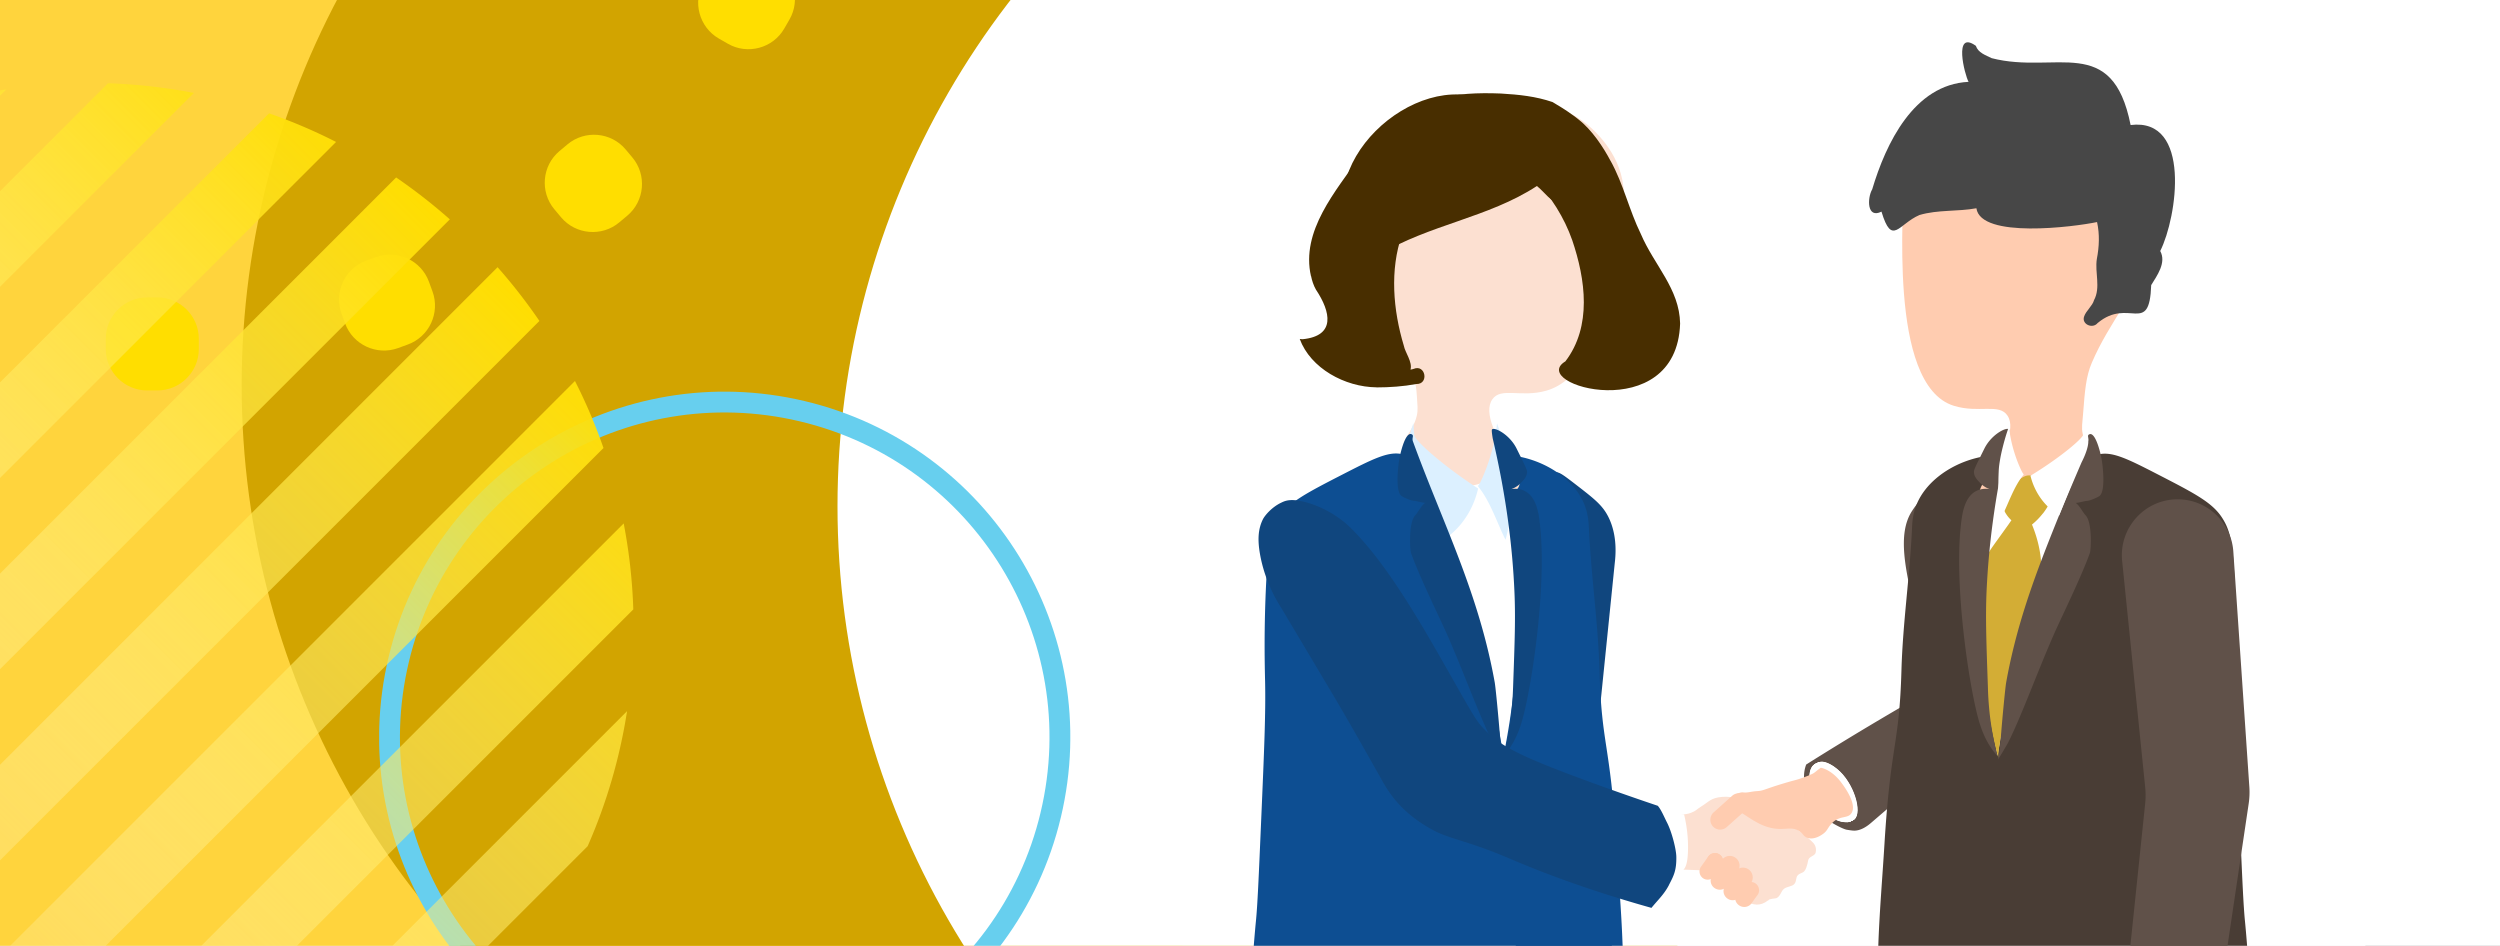
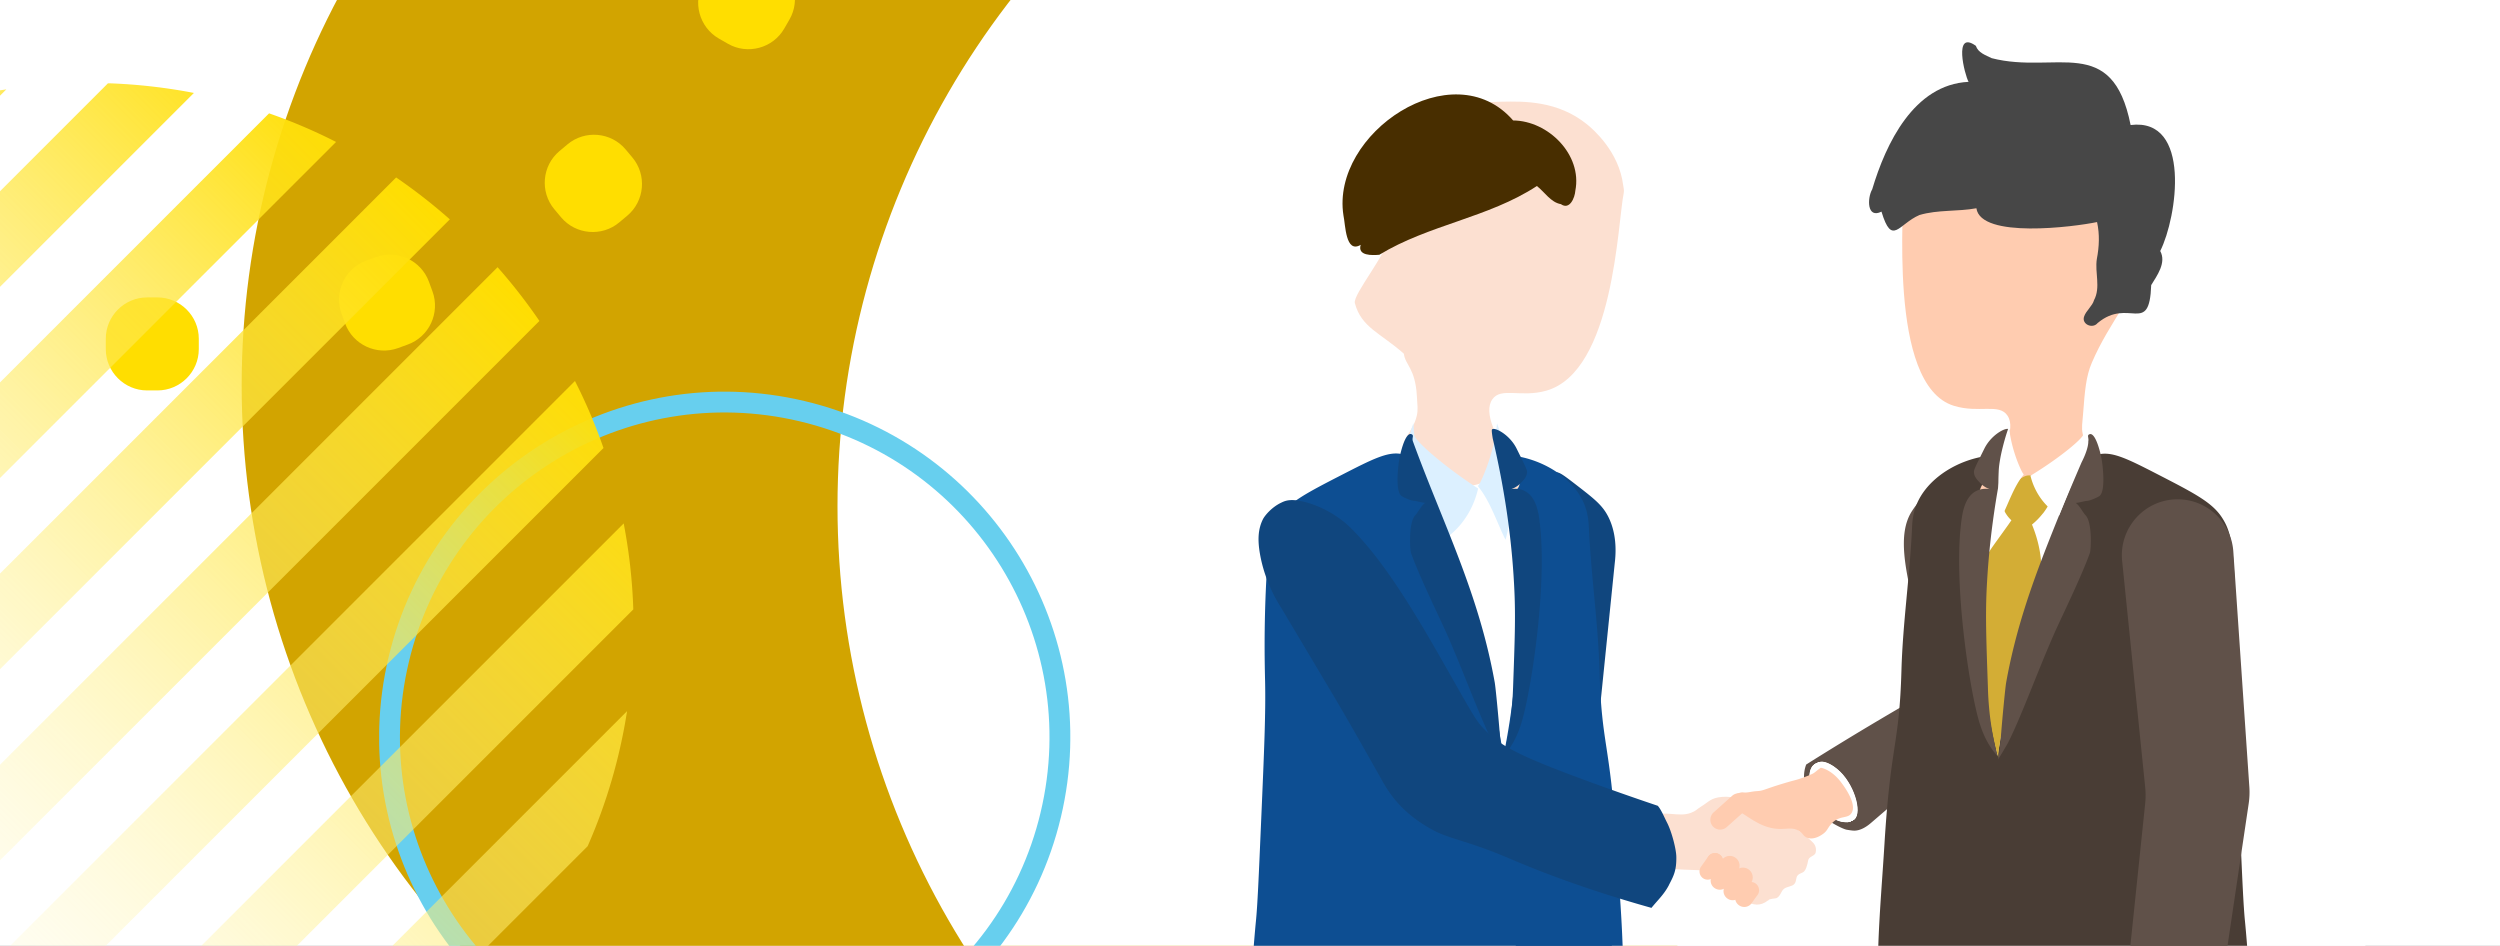
<svg xmlns="http://www.w3.org/2000/svg" width="600" height="227" fill="none">
  <rect width="100%" height="100%" fill="#808080" stroke="none" />
  <g clip-path="url(#clip0_21000_42406)">
    <path fill="#fff" d="M0 0h600v227H0z" />
-     <circle cx="139.5" cy="90.5" r="198.5" fill="#FFD43D" />
    <circle cx="256.5" cy="92.5" r="198.5" fill="#D2A400" />
    <circle cx="399.5" cy="121.5" r="198.5" fill="#fff" />
    <path d="M435.37 193.904c-1.351-1.874-3.378-6.558-1.882-10.418a755.381 755.381 0 0118.015-10.999c6.739-3.99 6.643-3.812 7.061-4.264 9.024-10.208-6.9-34.404.29-45.532 2.187-3.392 3.956-4.41 5.372-4.361 1.898.064 3.281 1.76 3.796 2.39 3.008 3.731 18.095 30.705 4.15 55.255-1.85 3.263-8.927 9.336-23.082 21.482-.611.533-2.396 2.019-4.294 1.89-.37-.016-1.094-.129-1.577-.21-1.206-.21-6.064-2.778-7.849-5.233z" fill="#605149" />
    <path d="M366.564 245.691c7.126-2.843 14.139-5.96 21.329-8.609l-5.228-50.232a18.98 18.98 0 010-3.828c1.625-16.007 3.265-32.013 4.89-48.003.901-7.64-1.834-11.694-2.751-12.89-1.351-1.76-3.152-3.165-6.707-5.911-2.332-1.793-3.506-2.697-4.359-2.859-5.211-.921-11.243 11.048-12.224 13.034l-3.845 56.516a18.559 18.559 0 00.161 4.005l8.75 58.76-.016.017z" fill="#10467E" />
    <path d="M364.873 247.902a6.22 6.22 0 003.217.888 48.984 48.984 0 005.646-.662c3.538-.63 12.015-3.666 15.168-6.477 1.125-1.017 1.318-1.841 1.367-2.116.048-.274-.242-3.715-.274-4.021-.37-3.247-.595-9.207-.595-9.207-.289-7.898-.965-15.764-1.447-23.662-1.512-24.664-3.587-23.533-4.086-41.85-.322-11.306-1.995-22.531-2.525-33.821-.081-1.632-.177-3.812-1.255-6.283-3.941-8.965-17.613-14.182-26.668-10.095-2.301 1.033-3.539 2.277-6.386 2.552-4.6.436-6.177-3.215-10.616-4.167-3.249-.695-6.965 1.179-14.267 4.926-8.573 4.409-12.852 6.622-15.216 10.272-2.043 3.15-2.574 6.203-3.024 15.005-.612 11.904-.37 20.868-.29 24.373.161 7.721-.209 16.314-.949 33.483-.579 13.487-.868 20.238-1.255 24.066 0 0-1.206 11.92-1.415 23.663-.016.985.032 5.055.145 5.427.45 1.453 2.107 2.083 3.136 2.471 5.533 2.116 16.873 2.455 18.723 2.503 8.493.776 15.634.436 20.942-.129 9.185-.953 13.495-2.616 16.68-6.283a17.471 17.471 0 002.542-3.876c.289.597 1.077 2.019 2.686 2.988l.016.032z" fill="#0D4E92" />
    <path d="M335.826 37.157c-.343.64-.532 1.155-.642 1.421-3.309 8.231-2.207 18.646-2.207 18.646.332 3.12-8.364 13.46-7.813 15.528 1.573 5.895 6.156 7.14 11.763 12.143.338 2.745 2.751 3.48 3.123 10.158.122 2.193.31 3.265-.01 4.68-.96 4.245-4.305 5.969-3.113 9.172 3.578 9.626 24.642 12.924 27.466 8.128.965-1.639-.184-4.23-1.808-6.69-3.298-4.95-6.678-11.287-4.42-14.505 2.11-3.014 6.829-.334 12.947-2.075 16.266-4.639 17.123-40.45 18.585-47.418.144-.706-.06-1.307-.132-1.885-.985-8.059-7.199-13.42-8.652-14.596-7.046-5.74-15.273-5.567-20.57-5.454-4.073.091-10.138.29-16.263 4.234-1.79 1.146-5.736 3.738-8.24 8.496l-.014.017z" fill="#FCE0D1" />
-     <path d="M330.404 92.977c3.066 0 6.437-.231 9.488-.809 3.153.087 2.238-4.878-.654-3.622-.203.072-.479.13-.712.159.494-1.862-1.278-4.041-1.612-5.745-2.572-8.515-3.4-18.17-.436-26.656 2.412-6.019 5.143-11.705 10.432-15.198 6.582-4.33 16.68-5.441 21.329 1.934l-.043-.072c4.053 4.142 7.265 9.338 9.139 14.678l-.029-.087c3.24 9.511 4.795 20.769-1.613 29.168-9.313 5.63 26.72 15.847 27.534-9.078-.146-8.356-6.219-13.97-9.43-21.504-2.79-5.672-4.185-12.037-7.279-17.58l.043.102c-1.772-3.377-4.519-7.52-7.759-10.03 0 0-.247-.188-.29-.232-.436-.332-.814-.65-1.25-.923-1.482-1.097-3.066-2.05-4.649-2.988-4.01-1.371-8.006-1.79-12.409-2.05-11.086-.447-20.806.896-28.507 9.425.044-.014.146-.115.189-.159-2.339 2.223-4.039 4.013-5.521 5.788-5.71 8.313-14.239 17.925-11.725 28.822v-.13c.218 1.111.595 2.309 1.249 3.45v-.03c3.429 5.196 4.78 10.998-3.269 11.806-.232-.014-.45-.029-.683-.058 2.601 7.043 10.839 11.532 18.438 11.604l.029.015z" fill="#482E00" />
    <path d="M331.041 61.145c11.862-7.225 26.127-8.863 37.814-16.5 1.858 1.442 3.329 3.936 5.761 4.35 2.101 1.489 3.346-1.52 3.466-3.234 1.699-8.624-6.511-16.79-14.932-16.85-14.458-16.652-43.788 3.083-40.722 22.781.494 2.236.475 9.235 4.14 7.07-.818 2.672 2.737 2.53 4.465 2.383h.008z" fill="#482E00" />
    <path d="M360.824 181.467a309.525 309.525 0 00-11.131-46.291 305.638 305.638 0 00-7.576-20.819c1.158.71 5.549 3.23 11.195 2.18 3.603-.662 6.08-2.471 7.254-3.473a166.144 166.144 0 013.684 35.551 167.289 167.289 0 01-3.426 32.852z" fill="#fff" />
    <path d="M339.249 101.615h-.039c-.408 1.105-.486 1.376-.408 1.168-.272.792-.466 1.48-.602 2.188 0 0-.136.646-.194 1.355-.136 1.334.524 3.856 1.923 6.754.951 2.355 1.903 4.753 2.855 7.129a722.637 722.637 0 013.651 9.338 18.705 18.705 0 004.409-4.044c2.486-3.147 3.476-6.399 3.904-8.254-9.265-6.066-15.15-11.652-15.305-12.736-.097-.667-.155-1.355-.194-2.898zm23.225 21.071c.187-2.753.041-5.866 0-7.073-.063-1.398-.229-2.478-.437-3.685-.083-.508-.333-1.927-.894-4.172-.666-2.647-1.331-4.722-1.851-6.141-.104.911-.208 1.652-.27 2.097-1.019 6.459-3.39 11.287-3.723 12.007-.353.72-.686.868-.499 1.101 2.891 3.515 4.658 9.085 6.53 12.727.541-2.011.998-4.108 1.185-6.861h-.041z" fill="#DCF0FF" />
    <path d="M347.163 151.957c4.166 9.464 7.817 19.672 11.114 26.279.113.226 2.204 3.811 2.413 4.005-.418-1.809-.675-5.136-.772-6.477-.225-2.907-.949-10.692-1.19-12.017-3.893-21.691-12.53-38.328-19.624-57.807-.321-.888.354-1.421-.337-1.728-1.48-.646-2.783 4.716-3.04 6.622-.017.162-1.014 6.881.595 8.173.402.323 2.252 1.147 2.959 1.179.708.032 2.606.646 2.976.452.37-.194 0-.081-.016-.064-.981.436-1.93 2.439-2.558 3.068-1.672 1.696-1.303 8.335-1.045 9.062 2.01 5.653 7.029 15.893 8.509 19.236l.016.017zm22.28-27.392c-.258-1.744-.773-4.587-2.638-6.154-1.416-1.179-3.04-1.179-4.118-1.017a5.659 5.659 0 002.236-1.406c.788-.807 1.48-1.518 1.56-2.584.048-.614-.145-1.001-2.477-5.701l-.032-.065c-1.818-3.634-5.823-5.427-5.936-4.426-.048.453.161 1.632.21 1.987 3.409 14.504 4.777 26.764 5.211 36.681.29 6.38.08 11.968-.322 23.113-.064 1.696-.161 4.393-.611 7.817a65.615 65.615 0 01-1.705 8.658 17.21 17.21 0 001.866-2.455c.466-.743 1.528-2.52 2.413-5.363 2.493-8.092 6.434-34.322 4.326-49.069l.017-.016z" fill="#10467E" />
    <path d="M478.047 244.927a18.266 18.266 0 002.541 3.877c3.185 3.65 7.496 5.314 16.68 6.283 5.308.549 12.45.888 20.943.129 1.849-.048 13.189-.371 18.722-2.503 1.03-.388 2.686-1.018 3.137-2.472.112-.387.161-4.458.145-5.427-.21-11.742-1.416-23.662-1.416-23.662-.386-3.828-.676-10.579-1.255-24.066-.739-17.17-1.093-25.746-.949-33.483.065-3.505.306-12.469-.289-24.373-.45-8.819-.981-11.855-3.024-15.005-2.364-3.65-6.659-5.863-15.216-10.272-7.303-3.764-11.018-5.621-14.267-4.927-4.44.953-6 4.604-10.616 4.167-2.847-.274-4.086-1.518-6.386-2.552-9.056-4.086-22.728 1.131-26.669 10.095-1.093 2.472-1.19 4.652-1.254 6.283-.531 11.29-2.204 22.516-2.525 33.822-.515 18.316-2.574 17.186-4.086 41.849-.483 7.883-1.158 15.765-1.448 23.663 0 0-.209 5.96-.595 9.206-.032.307-.321 3.748-.273 4.022.048.291.241 1.115 1.367 2.116 3.153 2.827 11.645 5.847 15.168 6.477 2.3.404 4.262.581 5.646.662a6.23 6.23 0 003.217-.888c1.592-.969 2.396-2.391 2.686-2.988l.016-.033z" fill="#493D35" />
    <path d="M497.438 32.907c-7.406-4.066-14.713-4.539-16.16-4.609-5.293-.235-13.514-.598-20.691 4.976-1.48 1.144-2.503.492-3.674 8.526-.086.576-.305 1.188-.197 2.108.551 4.712-3.98 48.46 12.191 53.476 6.076 1.882 10.856-.689 12.896 2.373 2.182 3.27-1.343 9.527-4.755 14.399-1.68 2.422-2.889 4.986-1.962 6.646 2.712 4.861 23.847 2.051 27.647-7.489 1.264-3.159-2.039-4.977-2.901-9.242-.298-1.472-.066-2.57.099-4.68.43-5.637.702-9.067 2.107-12.342 2.126-4.944 4.615-8.842 7.905-14.147 3.044-4.906 1.85-9.694 2.076-11.766.93-8.738-.647-10.866-3.671-16.876-1.334-2.671-2.649-4.676-4.445-6.547-.676-.712-2.7-2.734-6.449-4.804l-.016-.002z" fill="#FFCCB0" />
    <path d="M475.99 148.599a166.089 166.089 0 013.683-35.55c1.175 1.001 3.652 2.81 7.255 3.472 5.645 1.05 10.037-1.469 11.195-2.18a309.03 309.03 0 00-18.707 67.111 166.07 166.07 0 01-3.426-32.853z" fill="#fff" />
    <path d="M490.286 123.258a16.482 16.482 0 001.834-2.956l.048-2.068a43.037 43.037 0 00-2.976-2.875c-1.174-1.017-1.463-1.163-1.785-1.227-1.303-.259-2.525.711-4.102 1.938-.788.614-1.254.985-1.737 1.664-.354.5-1.287 1.825-1.045 3.44.08.581.289.985.546 1.486a7.716 7.716 0 001.673 2.213c-.161.21-.402.565-.691.985-3.796 5.33-4.44 6.041-5.051 7.381-.869 1.939-.917 3.602-1.013 5.46-.37 6.638-1.175 26.537 3.619 43.157-.322-5.459 10.037-42.382 10.214-44.029.563-5.751-2.011-11.565-2.14-11.937a16.42 16.42 0 002.606-2.665v.033z" fill="#D3AD35" />
    <path d="M501.576 132.723c.257-.727.627-7.349-1.046-9.061-.627-.63-1.576-2.633-2.557-3.069-.033 0-.386-.129-.016.065s2.268-.42 2.975-.452c.708-.033 2.542-.856 2.96-1.179 1.608-1.293.627-8.012.595-8.173-.241-1.922-1.56-7.269-3.04-6.622-.676.29 0 .839-.338 1.728-7.077 19.495-15.731 36.115-19.623 57.807-.241 1.324-.965 9.11-1.191 12.017-.096 1.341-.353 4.668-.772 6.477.21-.21 2.301-3.78 2.413-4.006 3.314-6.606 6.949-16.814 11.115-26.279 1.48-3.359 6.498-13.583 8.509-19.237l.016-.016zm-26.439 40.925c.868 2.843 1.946 4.62 2.412 5.363a17.285 17.285 0 001.866 2.455 72.894 72.894 0 01-1.705-8.657 74.925 74.925 0 01-.611-7.818c-.386-11.145-.595-16.717-.322-23.113.451-9.917 1.802-22.16 5.212-36.681.032-.371.257-1.534.209-1.986-.129-1.018-4.118.791-5.935 4.425l-.033.065c-2.332 4.7-2.525 5.088-2.477 5.701.081 1.066.773 1.777 1.561 2.585a5.557 5.557 0 002.235 1.405c-1.061-.162-2.702-.162-4.117 1.017-1.866 1.567-2.381 4.41-2.638 6.154-2.107 14.747 1.833 40.977 4.327 49.069l.016.016z" fill="#605149" />
    <path d="M500.148 102.066h.032c.338.856.402 1.066.338.905.225.614.386 1.147.499 1.696 0 0 .112.501.161 1.05.112 1.033-.435 2.988-1.593 5.233-.788 1.825-1.576 3.682-2.364 5.524a525.123 525.123 0 00-3.024 7.236 15.16 15.16 0 01-3.651-3.134c-2.059-2.439-2.88-4.958-3.234-6.396 7.673-4.7 12.547-9.029 12.675-9.868.081-.517.129-1.05.161-2.246zm-19.575 21.627c1.432-2.794 2.799-7.026 5.051-9.707.145-.178-.113-.291-.386-.84-.274-.533-2.091-4.216-2.879-9.158a18.889 18.889 0 01-.209-1.599c-.403 1.082-.917 2.665-1.432 4.684-.434 1.696-.627 2.778-.692 3.182-.161.936-.289 1.76-.337 2.81-.033.921-.161 3.295 0 5.395.144 2.099.498 3.715.916 5.233h-.032z" fill="#fff" />
    <path d="M509.315 134.645c-.804-7.93 5.388-14.811 13.318-14.811 7.045 0 12.884 5.475 13.366 12.534l3.845 56.515a18.57 18.57 0 01-.161 4.006l-9.796 65.802a4.779 4.779 0 01-2.573 3.569 4.61 4.61 0 01-2.124.501h-2.525a16.11 16.11 0 01-2.348-.178l-9.281-1.437a3.838 3.838 0 01-2.879-4.119l6.691-64.235a18.98 18.98 0 000-3.828l-5.533-54.335v.016z" fill="#605149" />
    <path d="M449.299 45.493c-1.159 2.038-1.276 7.082 2.257 5.298 2.537 8.425 4.07 2.97 9.122.811 4.421-1.305 9.135-.791 13.658-1.62 1.045 7.352 23.436 4.477 28.958 3.311.644 2.97.521 5.88-.054 8.869-.512 3.288.967 6.8-.671 9.875-.356 1.356-1.951 2.593-2.371 3.895-.701 1.847 1.991 3.11 3.237 1.593 7.507-6.256 12.417 3.21 12.855-9.103 1.38-2.26 3.701-5.368 2.167-8.177 4.064-8.115 7.58-32.056-7.111-30.24-4.392-22.066-18.016-12.09-33.331-16.042-1.449-.715-3.257-1.288-3.81-2.965-5.444-3.908-2.705 6.897-1.749 8.644-13.136.647-19.855 14.824-23.138 25.84l-.019.01z" fill="#474747" />
    <path d="M424.333 216.099c-3.78 2.988-7.11-1.47-9.571-3.15-3.442-2.358-3.281-4.086-7.897-4.135-2.831-.032-9.426-.565-12.852-.533-.901-3.149-1.061-10.838 2.204-12.372 3.265-1.518 6.578.275 9.49-.791 1.496-.55 1.399-.84 2.445-1.47 1.946-1.179 2.412-2.165 5.131-2.391 2.718-.242 4.889.679 8.283 2.229 3.394 1.551 8.525 4.232 11.758 7.236.161.162.644.388.949.695.563.581 1.303 1.001 1.512 2.067.048.242.145 1.098-.225 1.518-.354.42-1.045.55-1.448 1.115-.193.274-.193.759-.337 1.244-.145.484-.322 1.276-.756 1.744-.435.468-1.078.436-1.577.985-.498.549-.225 1.389-.788 2.051-.547.663-1.705.582-2.477 1.163-.772.582-.788 1.713-1.801 2.246-.209.113-1.754.113-1.963.5-.193.339-.064.049-.08.065v-.016z" fill="#FCE0D1" />
    <path d="M420.201 215.645a1.981 1.981 0 001.979-1.986 1.981 1.981 0 00-1.979-1.987 1.98 1.98 0 00-1.978 1.987 1.98 1.98 0 001.978 1.986z" fill="#FFCCB0" />
-     <path d="M404.182 195.454c-.708-.081-1.416-.178-2.14-.275a75.056 75.056 0 01-13.173-3.101c0 1.357-.129 3.457-.885 5.831-.579 1.777-1.126 2.423-1.512 3.989-.547 2.262-.209 4.281.129 5.605 1.914.339 3.426.63 4.295.792 0 0 3.554.662 10.326 1.227.82.065 1.609.129 2.332-.355 1.11-.711 1.432-2.245 1.545-4.49.096-2.149.016-5.314-.917-9.223z" fill="#fff" />
    <path d="M418.305 212.947a2.346 2.346 0 002.349-2.358 2.346 2.346 0 00-2.349-2.359 2.346 2.346 0 00-2.348 2.359 2.346 2.346 0 002.348 2.358z" fill="#FFCCB0" />
    <path d="M415.149 210.136a2.346 2.346 0 002.349-2.358 2.346 2.346 0 00-2.349-2.358 2.345 2.345 0 00-2.348 2.358 2.345 2.345 0 002.348 2.358z" fill="#FFCCB0" />
    <path d="M411.599 208.666a1.974 1.974 0 001.962-1.971c0-1.082-.884-1.97-1.962-1.97a1.973 1.973 0 00-1.962 1.97c0 1.082.884 1.971 1.962 1.971zm2.81-10.157l4.456-3.989a2.38 2.38 0 00.193-3.344 2.356 2.356 0 00-3.33-.193l-4.455 3.989a2.38 2.38 0 00-.193 3.344 2.354 2.354 0 003.329.193z" fill="#FFCCB0" />
    <path d="M440.113 184.891c4.085 3.279 6.144 10.418 4.214 12.082-.563.484-1.351.387-1.978.307-2.654-.323-5.614-2.972-7.029-5.96-1.464-3.118-1.593-7.285.482-8.028 1.609-.565 3.877 1.244 4.295 1.583l.016.016z" fill="#fff" />
    <path d="M440.175 184.86c4.086 3.279 6.145 10.418 4.214 12.082-.562.484-1.351.387-1.978.306-2.654-.323-5.614-2.972-7.029-5.96-1.464-3.117-1.592-7.284.483-8.027 1.608-.565 3.876 1.244 4.294 1.583l.016.016z" fill="#fff" />
    <path d="M440.242 184.831c4.085 3.278 6.144 10.418 4.214 12.081-.563.485-1.351.388-1.979.307-2.654-.323-5.613-2.972-7.029-5.96-1.463-3.117-1.592-7.284.483-8.027 1.608-.566 3.876 1.243 4.295 1.583l.016.016z" fill="#fff" />
    <path d="M440.289 184.796c4.085 3.278 6.144 10.417 4.214 12.081-.563.485-1.351.388-1.979.307-2.654-.323-5.613-2.972-7.029-5.96-1.463-3.117-1.592-7.285.483-8.028 1.608-.565 3.876 1.244 4.294 1.583l.017.017z" fill="#fff" />
    <path d="M440.355 184.78c4.085 3.279 6.144 10.418 4.214 12.081-.563.485-1.351.388-1.978.307-2.654-.323-5.614-2.972-7.029-5.96-1.464-3.117-1.593-7.284.482-8.027 1.609-.565 3.877 1.244 4.295 1.583l.016.016z" fill="#fff" />
    <path d="M440.406 184.745c4.085 3.279 6.144 10.418 4.214 12.081-.563.485-1.351.388-1.978.307-2.654-.323-5.614-2.972-7.03-5.96-1.463-3.117-1.592-7.284.483-8.027 1.609-.566 3.876 1.243 4.295 1.583l.016.016z" fill="#fff" />
    <path d="M440.468 184.713c4.086 3.279 6.145 10.418 4.214 12.082-.563.485-1.351.388-1.978.307-2.654-.323-5.614-2.972-7.029-5.96-1.464-3.117-1.592-7.285.483-8.028 1.608-.565 3.876 1.244 4.294 1.583l.016.016z" fill="#fff" />
-     <path d="M440.535 184.698c4.085 3.279 6.144 10.418 4.214 12.081-.563.485-1.351.388-1.979.307-2.654-.323-5.613-2.972-7.029-5.96-1.463-3.117-1.592-7.284.483-8.027 1.608-.565 3.876 1.244 4.295 1.583l.016.016z" fill="#fff" />
    <path d="M440.582 184.667c4.085 3.278 6.144 10.418 4.214 12.081-.563.485-1.351.388-1.979.307-2.654-.323-5.613-2.972-7.029-5.96-1.463-3.117-1.592-7.284.483-8.027 1.608-.566 3.876 1.243 4.294 1.582l.017.017z" fill="#fff" />
    <path d="M440.644 184.631c4.086 3.279 6.144 10.418 4.214 12.082-.563.485-1.351.388-1.978.307-2.654-.323-5.614-2.972-7.029-5.96-1.464-3.117-1.593-7.285.482-8.028 1.609-.565 3.877 1.244 4.295 1.583l.016.016z" fill="#fff" />
    <path d="M440.71 184.6c4.086 3.279 6.145 10.418 4.215 12.082-.563.484-1.351.387-1.979.307-2.654-.323-5.613-2.972-7.029-5.96-1.464-3.118-1.592-7.285.483-8.028 1.608-.565 3.876 1.244 4.294 1.583l.016.016z" fill="#fff" />
-     <path d="M440.757 184.585c4.086 3.278 6.145 10.417 4.215 12.081-.563.485-1.352.388-1.979.307-2.654-.323-5.613-2.972-7.029-5.96-1.464-3.117-1.592-7.284.483-8.027 1.608-.566 3.876 1.243 4.294 1.582l.016.017z" fill="#fff" />
+     <path d="M440.757 184.585c4.086 3.278 6.145 10.417 4.215 12.081-.563.485-1.352.388-1.979.307-2.654-.323-5.613-2.972-7.029-5.96-1.464-3.117-1.592-7.284.483-8.027 1.608-.566 3.876 1.243 4.294 1.582z" fill="#fff" />
    <path d="M440.82 184.551c4.085 3.279 6.144 10.418 4.214 12.082-.563.484-1.351.388-1.978.307-2.654-.323-5.614-2.972-7.029-5.96-1.464-3.117-1.593-7.285.482-8.028 1.609-.565 3.877 1.244 4.295 1.583l.016.016z" fill="#fff" />
    <path d="M440.886 184.52c4.086 3.279 6.145 10.418 4.214 12.082-.563.484-1.351.387-1.978.307-2.654-.323-5.614-2.972-7.029-5.96-1.464-3.118-1.592-7.285.483-8.028 1.608-.565 3.876 1.244 4.294 1.583l.016.016z" fill="#fff" />
    <path d="M418.16 190.158c1.351.178 1.914-.194 3.555-.291 1.576-.097 1.608-.42 6.321-1.841 2.735-.824 2.525-.662 4.037-1.163 1.352-.452 2.606-1.001 2.622-1.017.885-.356 1.062-.727 1.979-1.357.064-.049.161-.113.273-.21.097-.081 2.622.468 4.826 3.359.659.873 4.021 5.266 2.589 7.511-.917 1.438-2.847.42-4.777 2.504-1.045 1.114-.949 1.744-2.22 2.6-.354.242-1.962 1.341-3.522.856-.997-.307-1.078-1.001-2.043-1.647-1.383-.921-2.718-.517-4.455-.517-4.392.032-7.399-2.778-9.812-4.103-.354-.194-2.22-1.211-2.027-2.649.129-1.001 1.223-1.89 2.638-2.035h.016zm-1.322 24.035c-.708.985-.483 2.374.514 3.069.982.71 2.365.484 3.057-.517l.9-1.276c.708-.985.483-2.375-.514-3.069a2.17 2.17 0 00-3.057.517l-.9 1.276z" fill="#FFCCB0" />
    <path d="M414.056 212.573c-.707.986-.482 2.375.515 3.069a2.169 2.169 0 003.056-.517l1.673-2.342a2.19 2.19 0 00-.515-3.069 2.17 2.17 0 00-3.056.517l-1.673 2.342z" fill="#FFCCB0" />
    <path d="M410.967 210.056c-.708.985-.483 2.374.514 3.069.998.694 2.365.484 3.056-.517l1.673-2.342c.708-.986.483-2.375-.514-3.069a2.17 2.17 0 00-3.057.517l-1.672 2.342z" fill="#FFCCB0" />
    <path d="M408.696 210.752c.885.63 2.107.436 2.734-.452l1.738-2.439a1.985 1.985 0 00-.451-2.746 1.951 1.951 0 00-2.734.452l-1.737 2.439a1.984 1.984 0 00.45 2.746z" fill="#FFCCB0" />
    <path d="M400.533 212.415c1.19-2.278 1.834-3.521 1.785-6.8-.032-1.825-1.093-5.992-2.236-8.205-.579-1.115-1.415-3.15-2.219-4.022a673.747 673.747 0 01-17.661-6.219c-15.779-5.83-20.203-8.172-24.144-12.323-1.511-1.583-2.187-2.649-6.61-10.434-7.528-13.261-16.262-29.041-25.688-38.102-.498-.485-4.23-3.99-9.956-5.654-4.054-1.179-5.421-.435-6.338.001-2.268 1.082-3.908 3.068-4.359 3.957-1.206 2.422-1.286 5.039-.707 8.366 1.19 6.8 4.343 11.726 5.066 12.857 0 0 2.558 4.28 11.935 20.044 4.327 7.253 8.059 13.923 12.53 21.838 2.783 4.926 6.338 8.253 11.147 11.031 2.96 1.712 4.954 2.165 9.361 3.602 7.914 2.584 9.458 3.731 18.257 7.107 5.822 2.229 14.395 5.282 25.655 8.431 1.528-1.89 3.008-3.198 4.198-5.475h-.016z" fill="#10467E" />
    <g clip-path="url(#clip1_21000_42406)">
      <path d="M252.176 195.565c10.286-43.213-16.405-86.583-59.618-96.87-43.213-10.286-86.583 16.405-96.87 59.618-10.286 43.213 16.405 86.583 59.618 96.869 43.213 10.287 86.583-16.405 96.87-59.617z" stroke="#67CFEE" stroke-width="5" stroke-miterlimit="10" />
    </g>
    <g clip-path="url(#clip2_21000_42406)">
      <path d="M37.801-235.668h-2.5c-5.45 0-9.91-4.46-9.91-9.91v-2.5c0-5.45 4.46-9.91 9.91-9.91h2.5c5.45 0 9.91 4.46 9.91 9.91v2.5c0 5.45-4.46 9.91-9.91 9.91zm-46.66-3.88l-.86-2.35c-1.86-5.12-7.58-7.79-12.71-5.93l-2.35.86c-5.12 1.87-7.79 7.58-5.93 12.71l.86 2.35c1.87 5.12 7.58 7.79 12.71 5.93l2.35-.86c5.12-1.87 7.79-7.58 5.93-12.71zm-51.09 25.03l-1.61-1.92c-3.5-4.18-9.79-4.73-13.97-1.22l-1.92 1.61c-4.18 3.5-4.73 9.79-1.22 13.97l1.61 1.92c3.5 4.18 9.79 4.73 13.97 1.22l1.92-1.61c4.18-3.5 4.73-9.79 1.22-13.97zm-39.46 40.99l-2.17-1.25c-4.72-2.73-10.82-1.09-13.54 3.63l-1.25 2.17c-2.73 4.72-1.09 10.82 3.63 13.54l2.17 1.25c4.72 2.73 10.82 1.09 13.54-3.63l1.25-2.17c2.73-4.72 1.09-10.82-3.63-13.54zm-23.05 52.01l-2.47-.43c-5.37-.95-10.54 2.67-11.48 8.04l-.43 2.47c-.95 5.37 2.67 10.54 8.04 11.48l2.47.43c5.37.95 10.54-2.67 11.48-8.04l.43-2.47c.95-5.37-2.67-10.54-8.04-11.48zm-3.88 56.76l-2.47.43c-5.37.95-8.99 6.12-8.04 11.48l.43 2.47c.95 5.37 6.12 8.99 11.48 8.04l2.47-.43c5.37-.95 8.99-6.11 8.04-11.48l-.43-2.47c-.95-5.37-6.12-8.99-11.48-8.04zm15.77 54.66l-2.17 1.25c-4.72 2.73-6.35 8.82-3.63 13.54l1.25 2.17c2.73 4.72 8.82 6.35 13.54 3.63l2.17-1.25c4.72-2.73 6.36-8.82 3.63-13.54l-1.25-2.17c-2.73-4.72-8.82-6.35-13.54-3.63zm33.51 45.98l-1.61 1.92c-3.5 4.18-2.95 10.46 1.22 13.97l1.92 1.61c4.18 3.5 10.46 2.96 13.97-1.22l1.61-1.92c3.5-4.18 2.96-10.46-1.22-13.97l-1.92-1.61c-4.18-3.5-10.46-2.96-13.97 1.22zm47.22 31.74l-.86 2.35c-1.87 5.12.8 10.84 5.93 12.71l2.35.86c5.12 1.86 10.84-.8 12.71-5.93l.86-2.35c1.87-5.12-.8-10.84-5.93-12.71l-2.35-.86c-5.12-1.87-10.84.8-12.71 5.93zm55.23 13.67v2.5c0 5.45 4.46 9.91 9.91 9.91h2.5c5.45 0 9.91-4.46 9.91-9.91v-2.5c0-5.45-4.46-9.91-9.91-9.91h-2.5c-5.45 0-9.91 4.46-9.91 9.91zm56.57-6.03l.86 2.35c1.86 5.12 7.58 7.79 12.71 5.93l2.35-.86c5.12-1.86 7.79-7.58 5.93-12.71l-.86-2.35c-1.87-5.12-7.58-7.79-12.71-5.93l-2.35.86c-5.12 1.86-7.79 7.58-5.93 12.71zm51.09-25.03l1.61 1.92c3.5 4.18 9.79 4.73 13.97 1.22l1.92-1.61c4.18-3.5 4.73-9.79 1.22-13.97l-1.61-1.92c-3.5-4.18-9.79-4.73-13.97-1.22l-1.92 1.61c-4.18 3.5-4.73 9.79-1.22 13.97zm39.46-40.99l2.17 1.25c4.72 2.73 10.82 1.09 13.54-3.63l1.25-2.17c2.73-4.72 1.09-10.82-3.63-13.54l-2.17-1.25c-4.72-2.73-10.82-1.09-13.54 3.63l-1.25 2.17c-2.73 4.72-1.09 10.82 3.63 13.54zm23.06-52.01l2.47.43c5.37.95 10.54-2.67 11.48-8.04l.43-2.47c.95-5.37-2.67-10.54-8.04-11.48l-2.47-.43c-5.37-.95-10.54 2.67-11.48 8.04l-.43 2.47c-.95 5.37 2.67 10.54 8.04 11.48zm3.88-56.76l2.47-.43c5.37-.95 8.99-6.12 8.04-11.48l-.43-2.47c-.95-5.37-6.12-8.99-11.48-8.04l-2.47.43c-5.37.95-8.99 6.12-8.04 11.48l.43 2.47c.95 5.37 6.12 8.99 11.48 8.04zm-15.77-54.66l2.17-1.25c4.72-2.73 6.36-8.82 3.63-13.54l-1.25-2.17c-2.73-4.72-8.82-6.35-13.54-3.63l-2.17 1.25c-4.72 2.73-6.36 8.82-3.63 13.54l1.25 2.17c2.73 4.72 8.82 6.36 13.54 3.63zm-33.52-45.98l1.61-1.92c3.5-4.18 2.95-10.46-1.22-13.97l-1.92-1.61c-4.18-3.5-10.46-2.95-13.97 1.22l-1.61 1.92c-3.5 4.18-2.96 10.46 1.22 13.97l1.92 1.61c4.18 3.5 10.46 2.96 13.97-1.22zm-47.22-31.74l.86-2.35c1.87-5.12-.8-10.84-5.93-12.71l-2.35-.86c-5.12-1.87-10.84.8-12.71 5.93l-.86 2.35c-1.87 5.12.8 10.84 5.93 12.71l2.35.86c5.12 1.87 10.84-.8 12.71-5.93z" fill="#FFDE00" />
    </g>
    <g clip-path="url(#clip3_21000_42406)">
      <path style="mix-blend-mode:hard-light" d="M141.051 203.07l-14.108 14.108-22.942 22.943-22.943 22.942-7.004 7.004a129.742 129.742 0 01-32.395 9.444l4.982-4.981 22.942-22.942 22.942-22.943 22.943-22.942 22.942-22.942 12.086-12.086a130.068 130.068 0 01-9.453 32.395h.008zm-2.633-66.186l-22.942 22.943-22.942 22.942-22.943 22.942-22.942 22.943-22.943 22.942L.764 274.538l-4.17 4.171a135.6 135.6 0 009.853 1.513c3.586.409 7.18.677 10.782.794l17.944-17.945 22.943-22.942 22.942-22.942 22.943-22.943 22.942-22.942 22.942-22.942 2.107-2.107a131.048 131.048 0 00-2.307-20.635l-11.275 11.275.008-.009zm-22.934-22.942l-22.942 22.942L69.6 159.827l-22.943 22.942-22.942 22.942L.772 228.654l-22.942 22.942L-37.574 267a130.344 130.344 0 0016.09 6.845l10.781-10.782 22.942-22.942 22.943-22.943 22.942-22.942 22.943-22.942 22.942-22.943 22.942-22.942 17.886-17.886a128.95 128.95 0 00-6.845-16.089l-22.508 22.508zm0-45.877L92.542 91.008 69.6 113.95l-22.943 22.943-22.942 22.942L.772 182.777-22.17 205.72l-22.942 22.942-19.775 19.775a130.524 130.524 0 0012.896 10.038l18.346-18.346 22.942-22.942 22.942-22.943 22.943-22.942 22.942-22.942 22.943-22.943 22.942-22.942 22.942-22.943 2.508-2.507a130.734 130.734 0 00-10.038-12.896l-3.937 3.936zM92.542 45.123L69.6 68.065 46.657 91.008 23.715 113.95.772 136.893l-22.942 22.942-22.942 22.942-22.943 22.943-18.362 18.362a129.56 129.56 0 0010.055 12.888l19.783-19.783 22.942-22.943 22.942-22.942 22.943-22.942 22.942-22.943 22.943-22.942 22.942-22.943 22.942-22.942 3.945-3.945A131.978 131.978 0 0095.074 42.59l-2.524 2.525-.008.008zm-45.885 0L23.715 68.065.772 91.008-22.17 113.95l-22.942 22.943-22.943 22.942-22.942 22.942-10.824 10.824a129.697 129.697 0 006.862 16.08l15.429-15.428 22.942-22.943 22.943-22.942 22.942-22.943 22.942-22.942 22.943-22.942 22.942-22.943 22.533-22.532a129.601 129.601 0 00-16.08-6.862L46.648 45.13l.008-.008zM23.723 22.18L.781 45.123l-22.943 22.942-22.942 22.943-22.942 22.942-22.943 22.943L-109 154.904c.117 3.552.376 7.087.786 10.623.384 3.343.894 6.678 1.537 9.996l4.23-4.229 22.942-22.943 22.942-22.942 22.943-22.943 22.942-22.942 22.942-22.942 22.943-22.943L46.54 22.306a131.758 131.758 0 00-20.619-2.324l-2.181 2.182-.017.016zm-54.493 8.616l-14.326 14.326-22.942 22.942-22.942 22.943-7.222 7.22a130.325 130.325 0 00-9.344 32.287l5.099-5.098 22.942-22.942 22.942-22.943L-33.62 56.59l22.942-22.942L1.525 21.445a130.7 130.7 0 00-32.287 9.344l-.008.008z" fill="url(#paint0_linear_21000_42406)" />
    </g>
  </g>
  <defs>
    <clipPath id="clip0_21000_42406">
      <path fill="#fff" d="M0 0h600v227H0z" />
    </clipPath>
    <clipPath id="clip1_21000_42406">
      <path fill="#fff" transform="translate(91 94)" d="M0 0h165.87v165.87H0z" />
    </clipPath>
    <clipPath id="clip2_21000_42406">
      <path fill="#fff" transform="translate(-137 -258)" d="M0 0h347.1v351.71H0z" />
    </clipPath>
    <clipPath id="clip3_21000_42406">
      <path fill="#fff" transform="translate(-109 20)" d="M0 0h261v261H0z" />
    </clipPath>
    <linearGradient id="paint0_linear_21000_42406" x1="-70.612" y1="242.687" x2="113.687" y2="58.387" gradientUnits="userSpaceOnUse">
      <stop stop-color="#fff" stop-opacity="0" />
      <stop offset="1" stop-color="#FFDE00" />
    </linearGradient>
  </defs>
</svg>